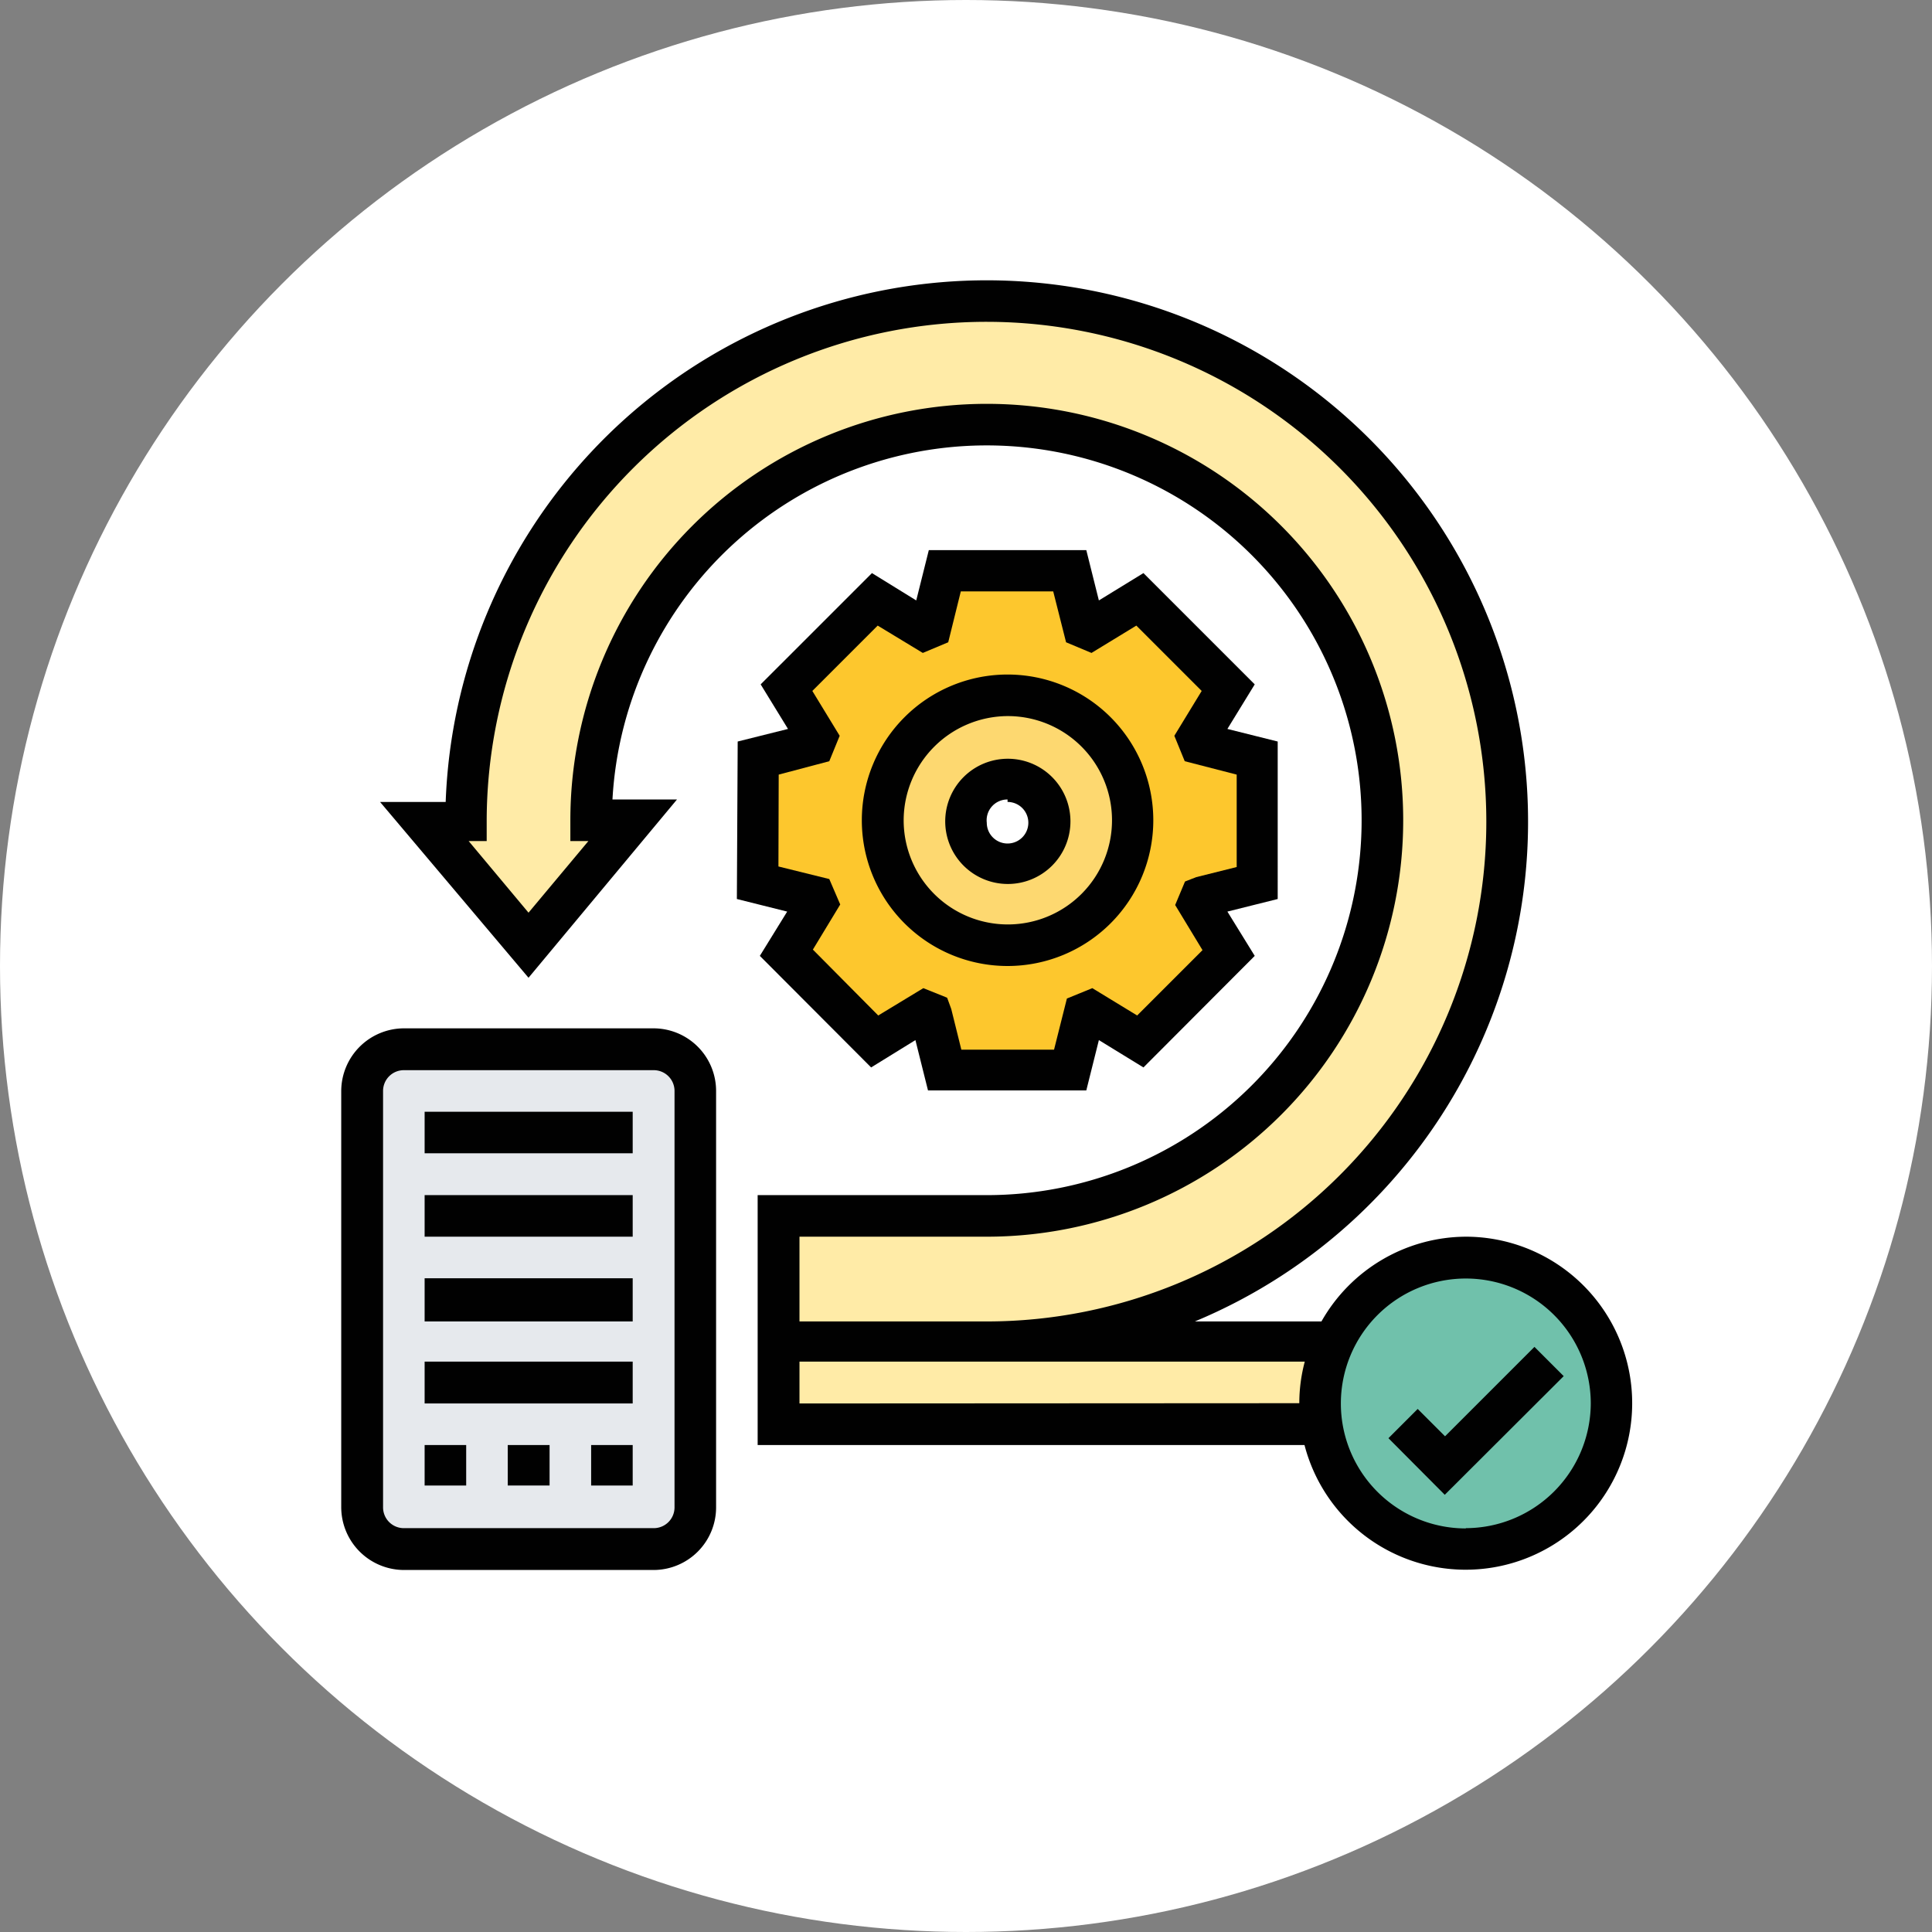
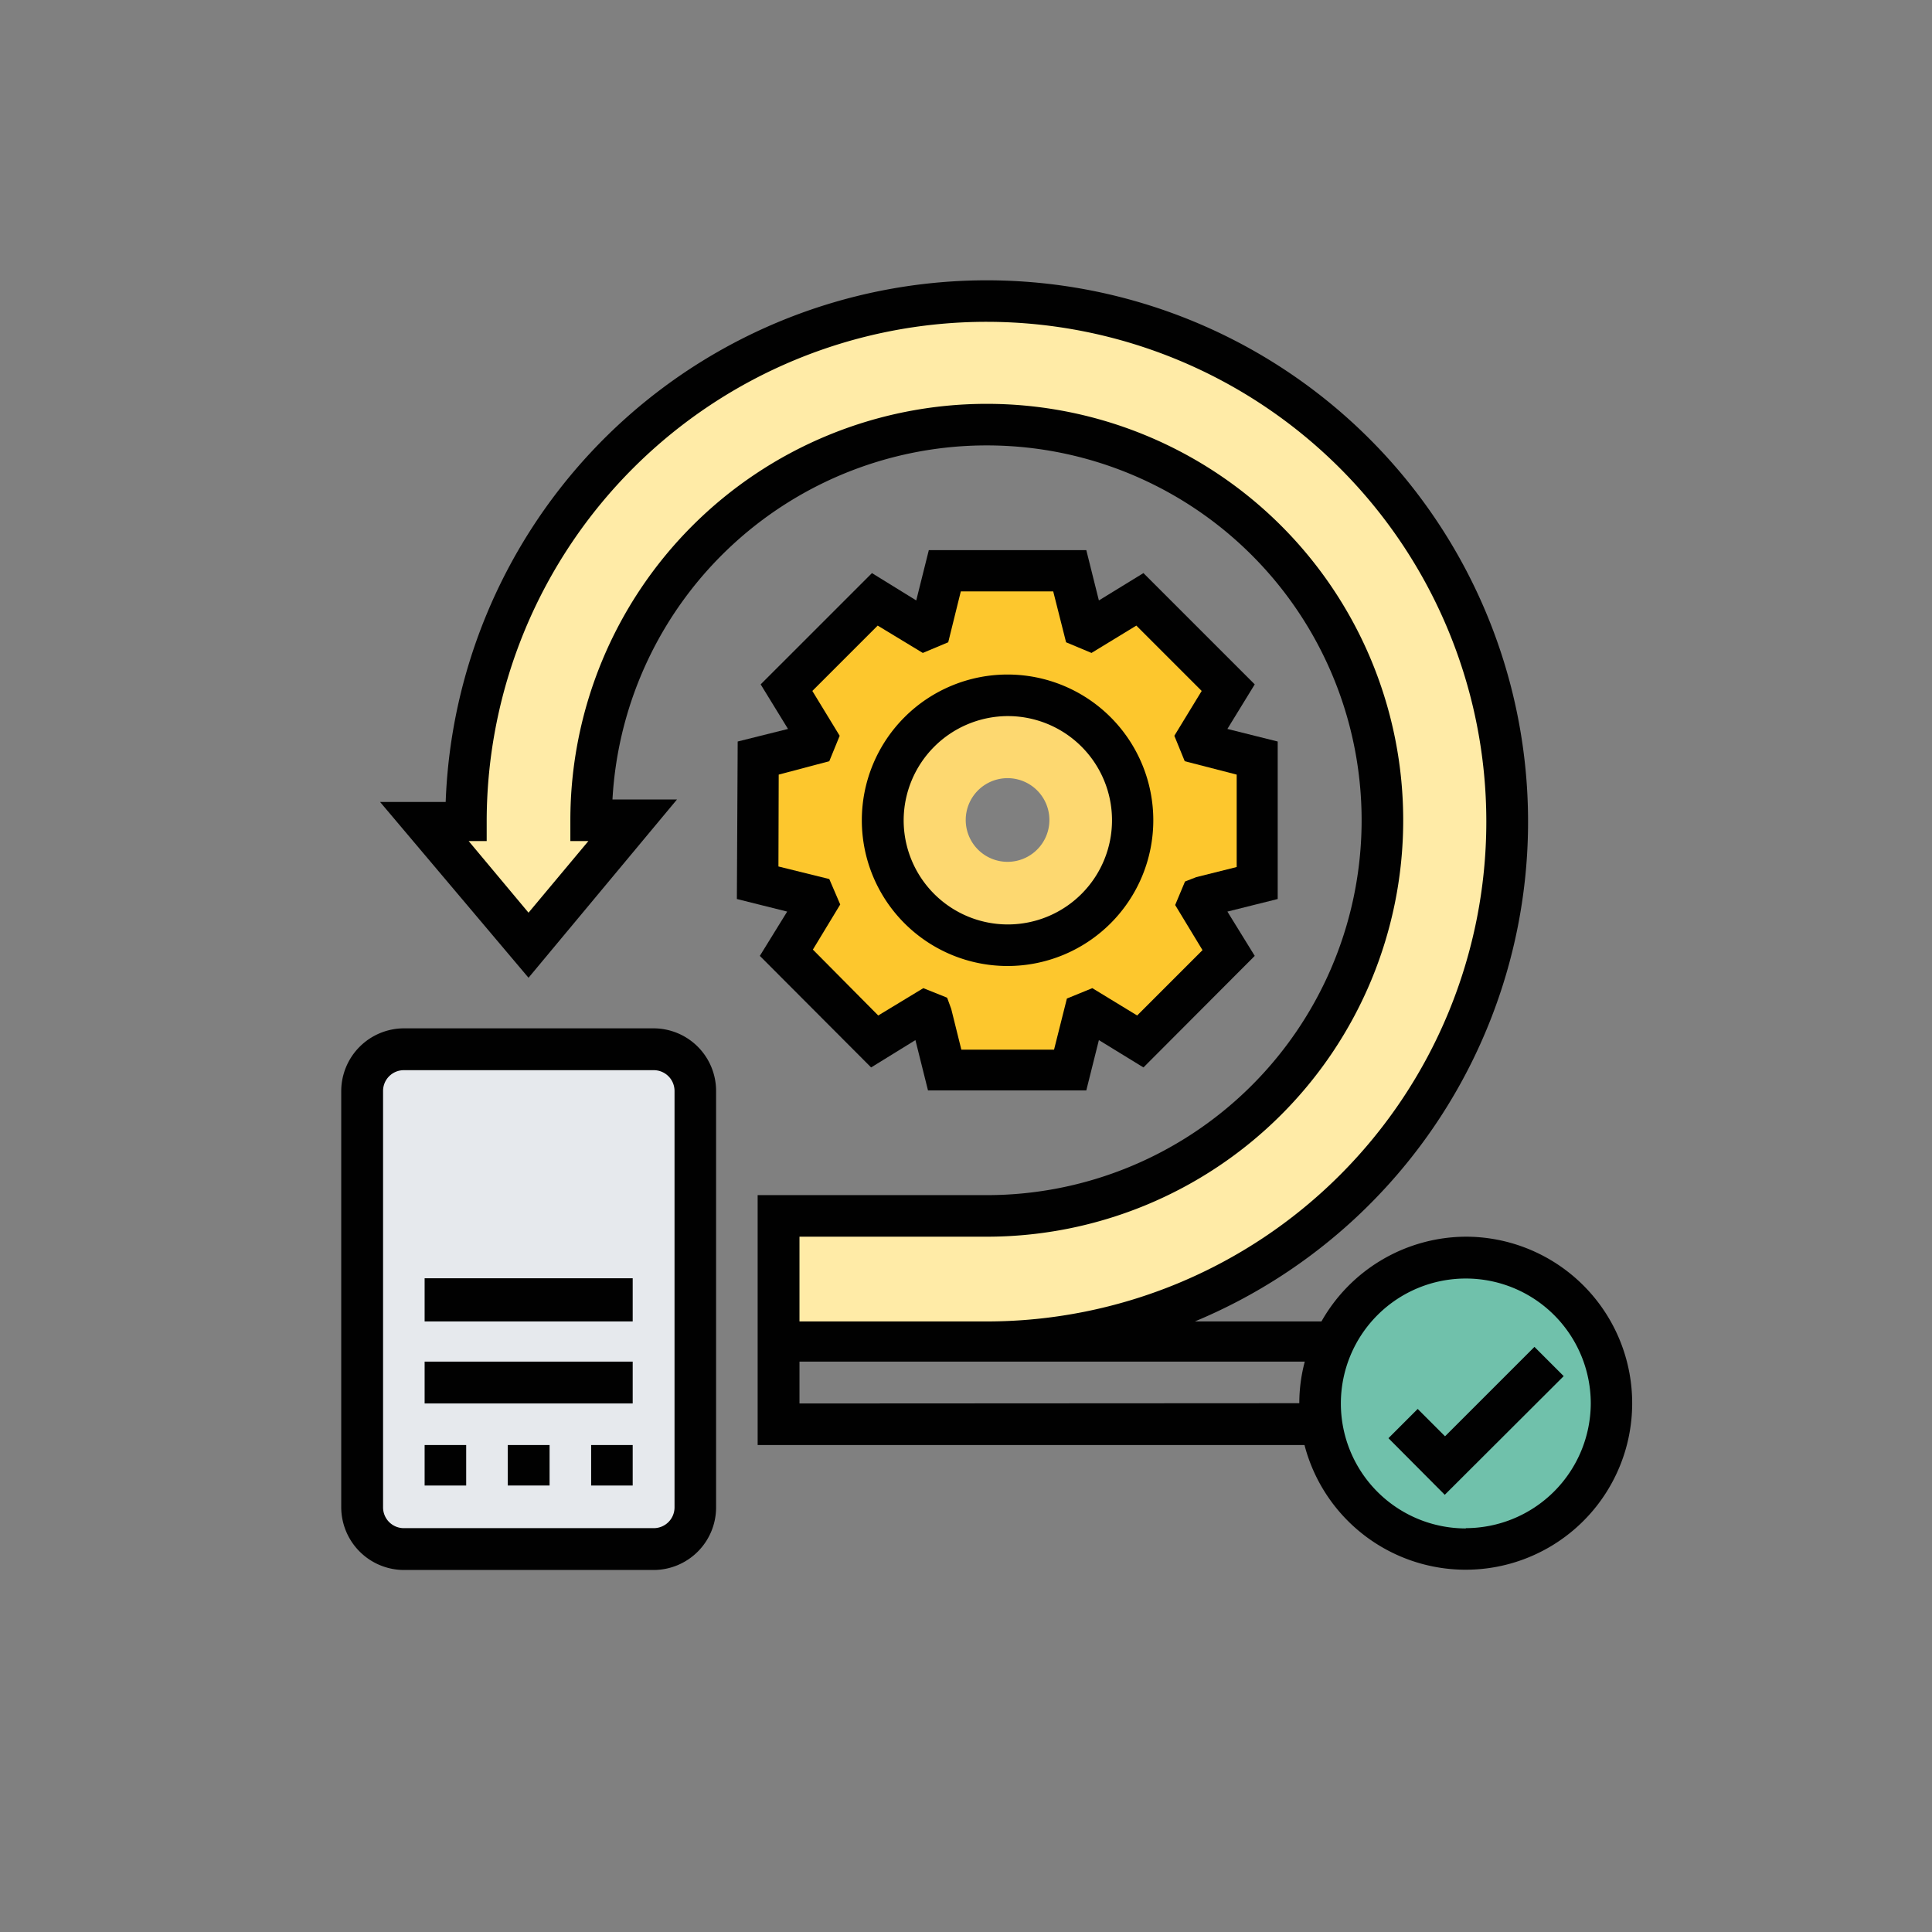
<svg xmlns="http://www.w3.org/2000/svg" id="Capa_13" data-name="Capa 13" viewBox="0 0 70.66 70.66">
  <rect x="0" y="0" width="70.66" height="70.66" fill="#808080" stroke="none" />
  <defs>
    <style>.cls-1{fill:#fff;}.cls-2{fill:#e6e9ed;}.cls-3{fill:#70c1ab;}.cls-4{fill:#ffeba7;}.cls-5{fill:#fdd870;}.cls-6{fill:#fdc72d;}.cls-7{fill:#010101;}</style>
  </defs>
  <title>iteration</title>
-   <circle class="cls-1" cx="35.33" cy="35.33" r="35.33" />
  <path class="cls-2" d="M26.1,40.57V55.8a1.53,1.53,0,0,1-1.52,1.52H15.44a1.53,1.53,0,0,1-1.53-1.52V40.57a1.53,1.53,0,0,1,1.53-1.52h9.14A1.53,1.53,0,0,1,26.1,40.57Z" transform="translate(-0.67 -0.67)" />
  <path class="cls-3" d="M54.28,46.66A5.33,5.33,0,1,1,49,52.76,3.94,3.94,0,0,1,49,52a5.12,5.12,0,0,1,.52-2.28A5.3,5.3,0,0,1,54.28,46.66Z" transform="translate(-0.67 -0.67)" />
-   <path class="cls-4" d="M49,52a3.94,3.94,0,0,0,.06.77H29.15v-3H49.47A5.12,5.12,0,0,0,49,52Z" transform="translate(-0.67 -0.67)" />
  <path class="cls-4" d="M36.76,11.63a19,19,0,0,1,0,38.08H29.15V45.14h7.61A14.47,14.47,0,1,0,22.29,30.67h1.52L20,35.24,16.2,30.67h1.52A19,19,0,0,1,36.76,11.63Z" transform="translate(-0.67 -0.67)" />
  <path class="cls-5" d="M37.52,26.1A4.57,4.57,0,1,1,33,30.67,4.58,4.58,0,0,1,37.52,26.1Zm1.53,4.57a1.53,1.53,0,1,0-1.53,1.52A1.53,1.53,0,0,0,39.05,30.67Z" transform="translate(-0.67 -0.67)" />
  <path class="cls-6" d="M46.66,28.38V33l-2.06.52a2.18,2.18,0,0,1-.09.23l1.09,1.81-3.23,3.24-1.82-1.1a2,2,0,0,1-.22.09l-.52,2.07H35.24l-.52-2.07-.23-.09-1.81,1.1-3.24-3.24,1.1-1.81a2.18,2.18,0,0,1-.09-.23L28.38,33V28.38l2.07-.51a1.57,1.57,0,0,1,.09-.23l-1.1-1.82,3.24-3.23,1.81,1.09.23-.09.52-2.06h4.57l.52,2.06.22.09,1.82-1.09,3.23,3.23-1.09,1.82a1.57,1.57,0,0,1,.09.23Zm-4.57,2.29a4.57,4.57,0,1,0-4.57,4.57A4.58,4.58,0,0,0,42.09,30.67Z" transform="translate(-0.67 -0.67)" />
  <path class="cls-7" d="M54.28,45.9A6.1,6.1,0,0,0,49,49H44.37a19.8,19.8,0,1,0-27.4-19h-2.4L20,36.43l5.43-6.52H23.07A13.71,13.71,0,1,1,36.76,44.38H28.38v9.14h20a6.09,6.09,0,1,0,5.89-7.62Zm-17.52,0A15.23,15.23,0,1,0,21.53,30.67v.76h.66L20,34.05l-2.19-2.62h.66v-.76A18.28,18.28,0,1,1,36.76,49H29.91V45.9ZM29.91,52V50.47H48.39a5.92,5.92,0,0,0-.2,1.52Zm24.37,4.57A4.57,4.57,0,1,1,58.85,52,4.58,4.58,0,0,1,54.28,56.56Z" transform="translate(-0.67 -0.67)" />
  <path class="cls-7" d="M56.79,49.93,53.52,53.2l-1-1-1.07,1.07,2.06,2.07L57.86,51Z" transform="translate(-0.67 -0.67)" />
  <path class="cls-7" d="M24.58,38.28H15.44a2.3,2.3,0,0,0-2.29,2.29V55.8a2.3,2.3,0,0,0,2.29,2.29h9.14a2.29,2.29,0,0,0,2.28-2.29V40.57A2.29,2.29,0,0,0,24.58,38.28Zm.76,17.52a.76.76,0,0,1-.76.76H15.44a.76.76,0,0,1-.76-.76V40.57a.76.76,0,0,1,.76-.76h9.14a.76.76,0,0,1,.76.76Z" transform="translate(-0.67 -0.67)" />
  <path class="cls-7" d="M37.52,36a5.33,5.33,0,1,0-5.33-5.33A5.33,5.33,0,0,0,37.52,36Zm0-9.14a3.81,3.81,0,1,1-3.8,3.81A3.82,3.82,0,0,1,37.52,26.86Z" transform="translate(-0.67 -0.67)" />
  <path class="cls-7" d="M27.62,33.55l1.84.46-1,1.62,4.07,4.08,1.62-1,.46,1.84H40.4l.46-1.84,1.63,1,4.07-4.08-1-1.62,1.84-.46V27.79l-1.84-.46,1-1.63-4.07-4.07-1.63,1-.46-1.84H34.64l-.46,1.84-1.62-1L28.49,25.7l1,1.63-1.84.46ZM29.15,29,31,28.51l.38-.93-1-1.64,2.39-2.39,1.65,1,.93-.39.46-1.86h3.38l.47,1.86.93.39,1.64-1,2.39,2.39-1,1.64.38.93L45.9,29v3.38l-1.48.37-.41.16-.36.86,1,1.65-2.39,2.39-1.64-1-.93.38-.47,1.87H35.83l-.37-1.49-.15-.41-.87-.35-1.65,1L30.4,35.4l1-1.65L31,32.82l-1.86-.46Z" transform="translate(-0.67 -0.67)" />
-   <path class="cls-7" d="M37.52,33a2.29,2.29,0,1,0-2.28-2.28A2.29,2.29,0,0,0,37.52,33Zm0-3a.76.76,0,1,1-.76.76A.76.76,0,0,1,37.52,29.91Z" transform="translate(-0.67 -0.67)" />
-   <path class="cls-7" d="M16.2,41.33h7.61v1.52H16.2Z" transform="translate(-0.67 -0.67)" />
-   <path class="cls-7" d="M16.2,44.38h7.61V45.9H16.2Z" transform="translate(-0.67 -0.67)" />
  <path class="cls-7" d="M16.2,47.42h7.61V49H16.2Z" transform="translate(-0.67 -0.67)" />
  <path class="cls-7" d="M16.2,50.47h7.61V52H16.2Z" transform="translate(-0.67 -0.67)" />
  <path class="cls-7" d="M22.29,53.52h1.52V55H22.29Z" transform="translate(-0.67 -0.67)" />
  <path class="cls-7" d="M19.24,53.52h1.53V55H19.24Z" transform="translate(-0.67 -0.67)" />
  <path class="cls-7" d="M16.2,53.52h1.52V55H16.2Z" transform="translate(-0.67 -0.67)" />
</svg>